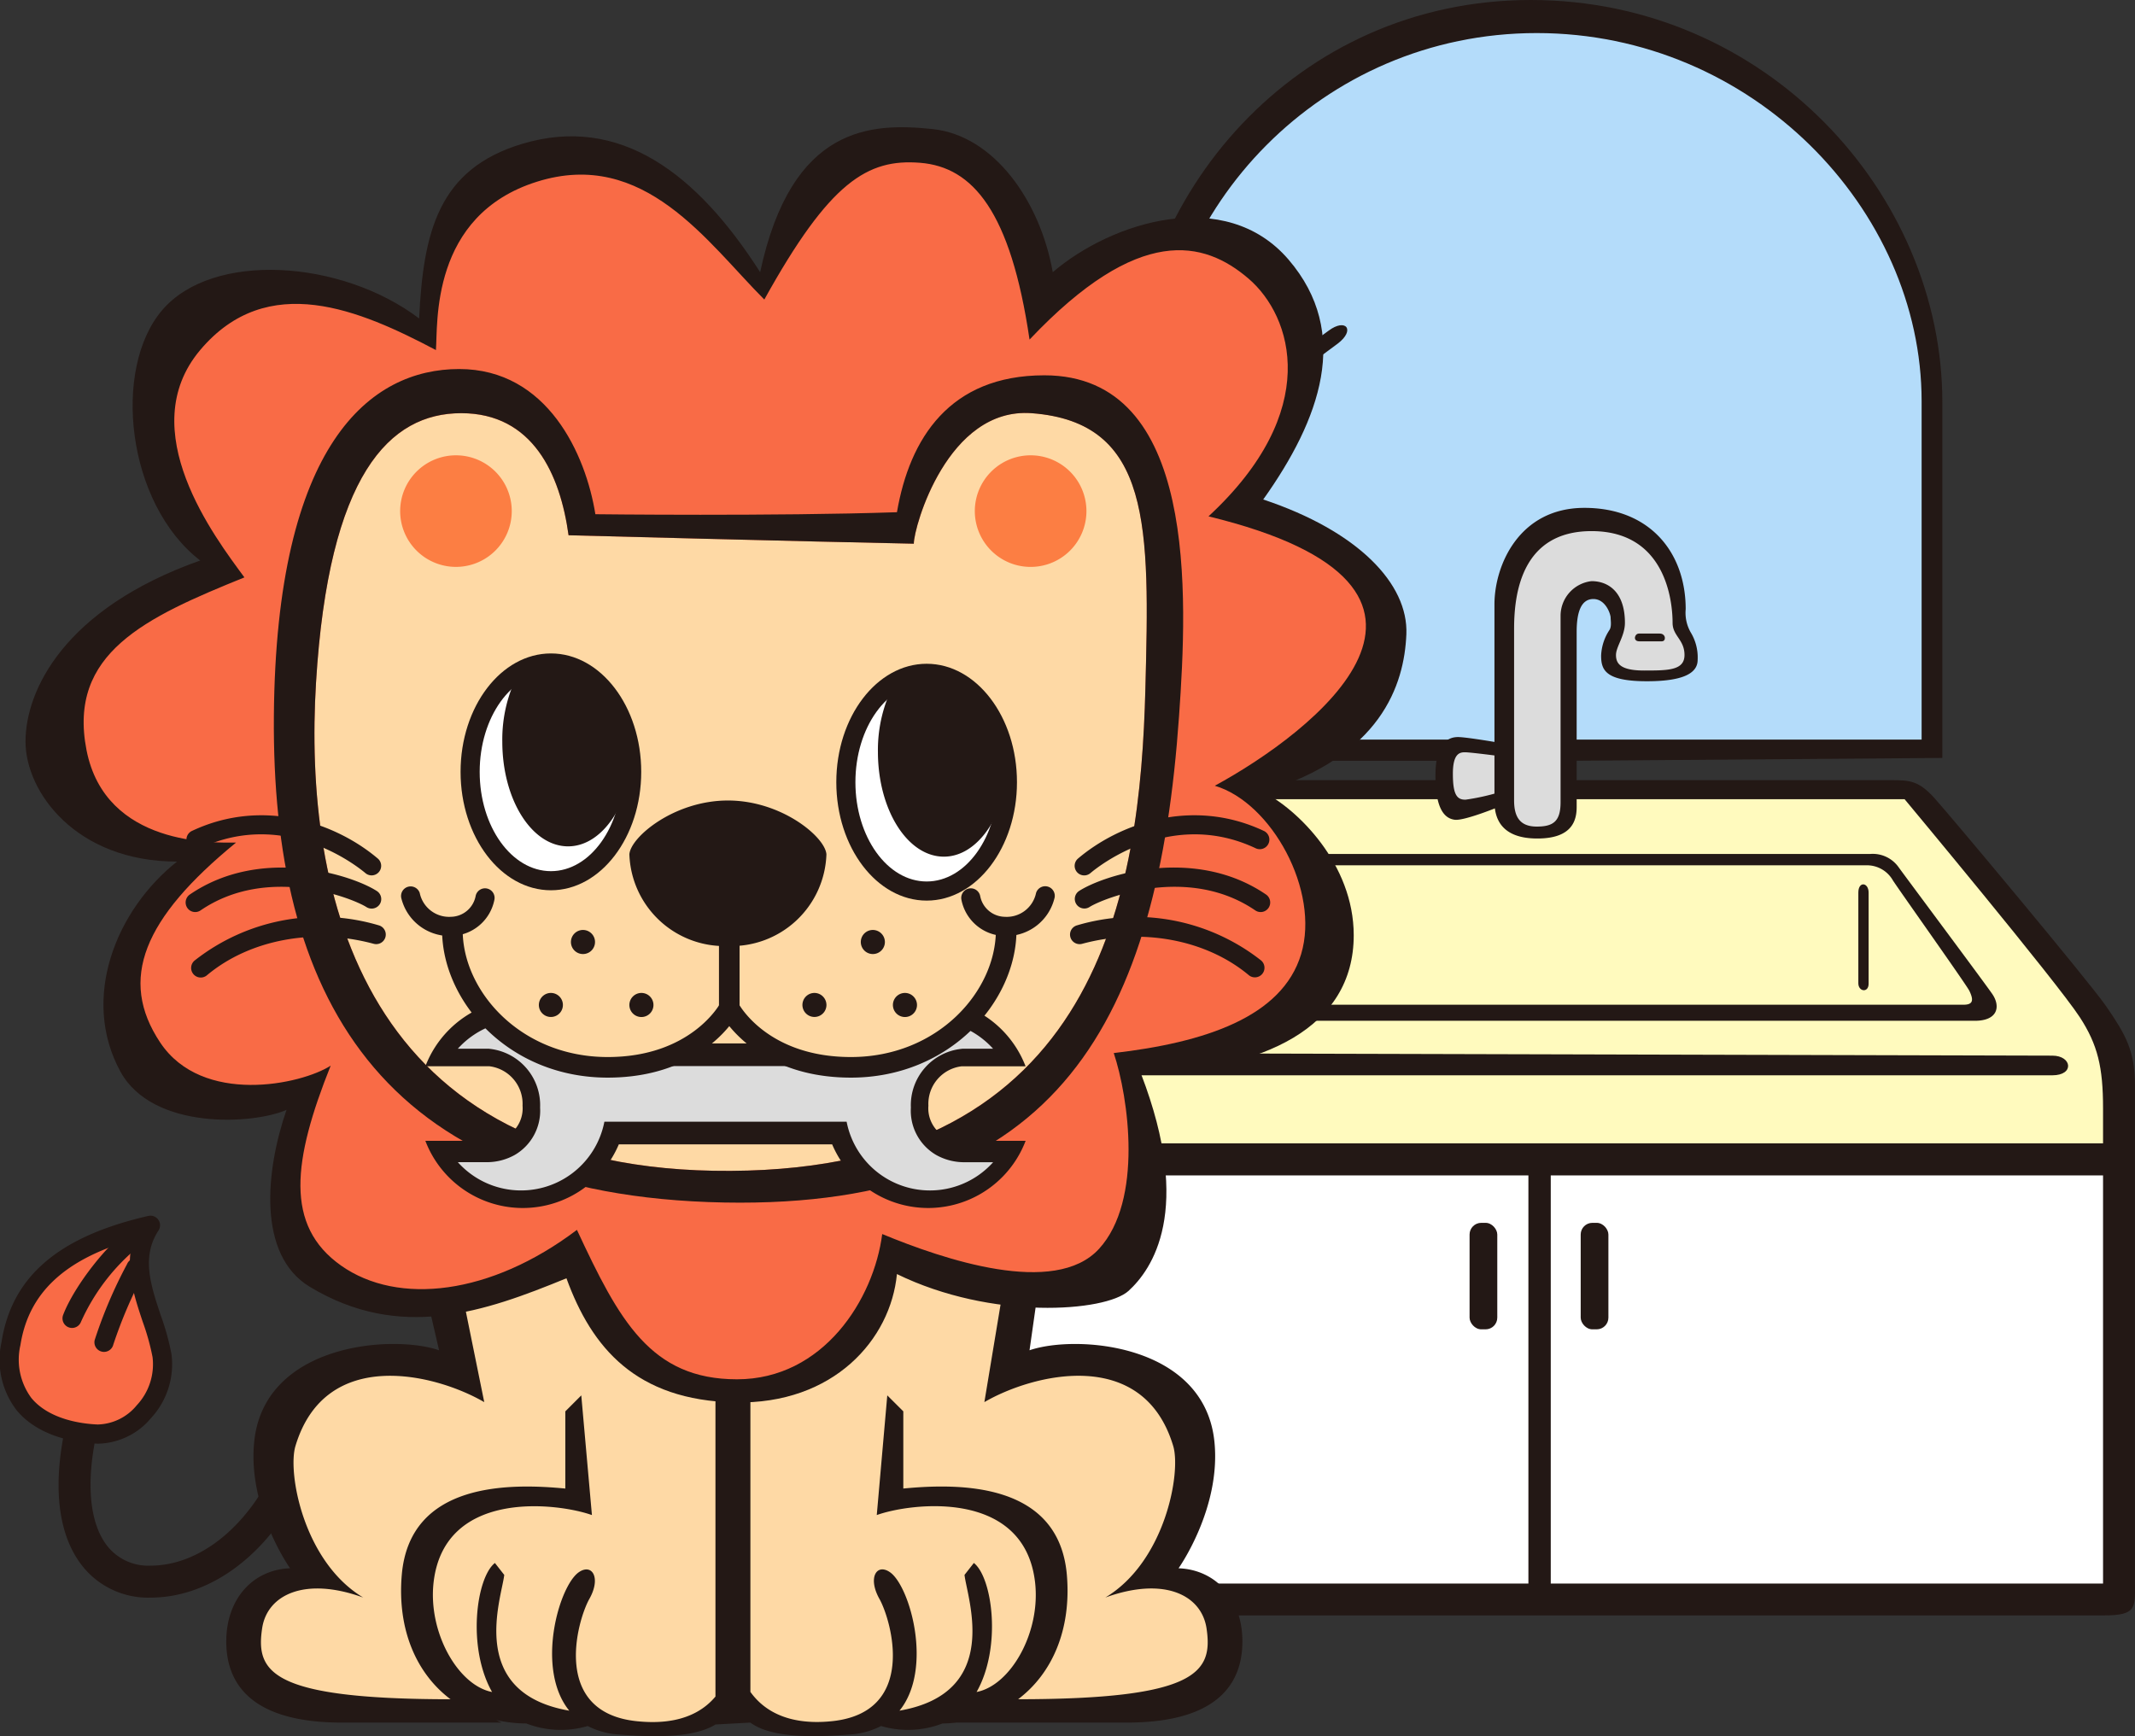
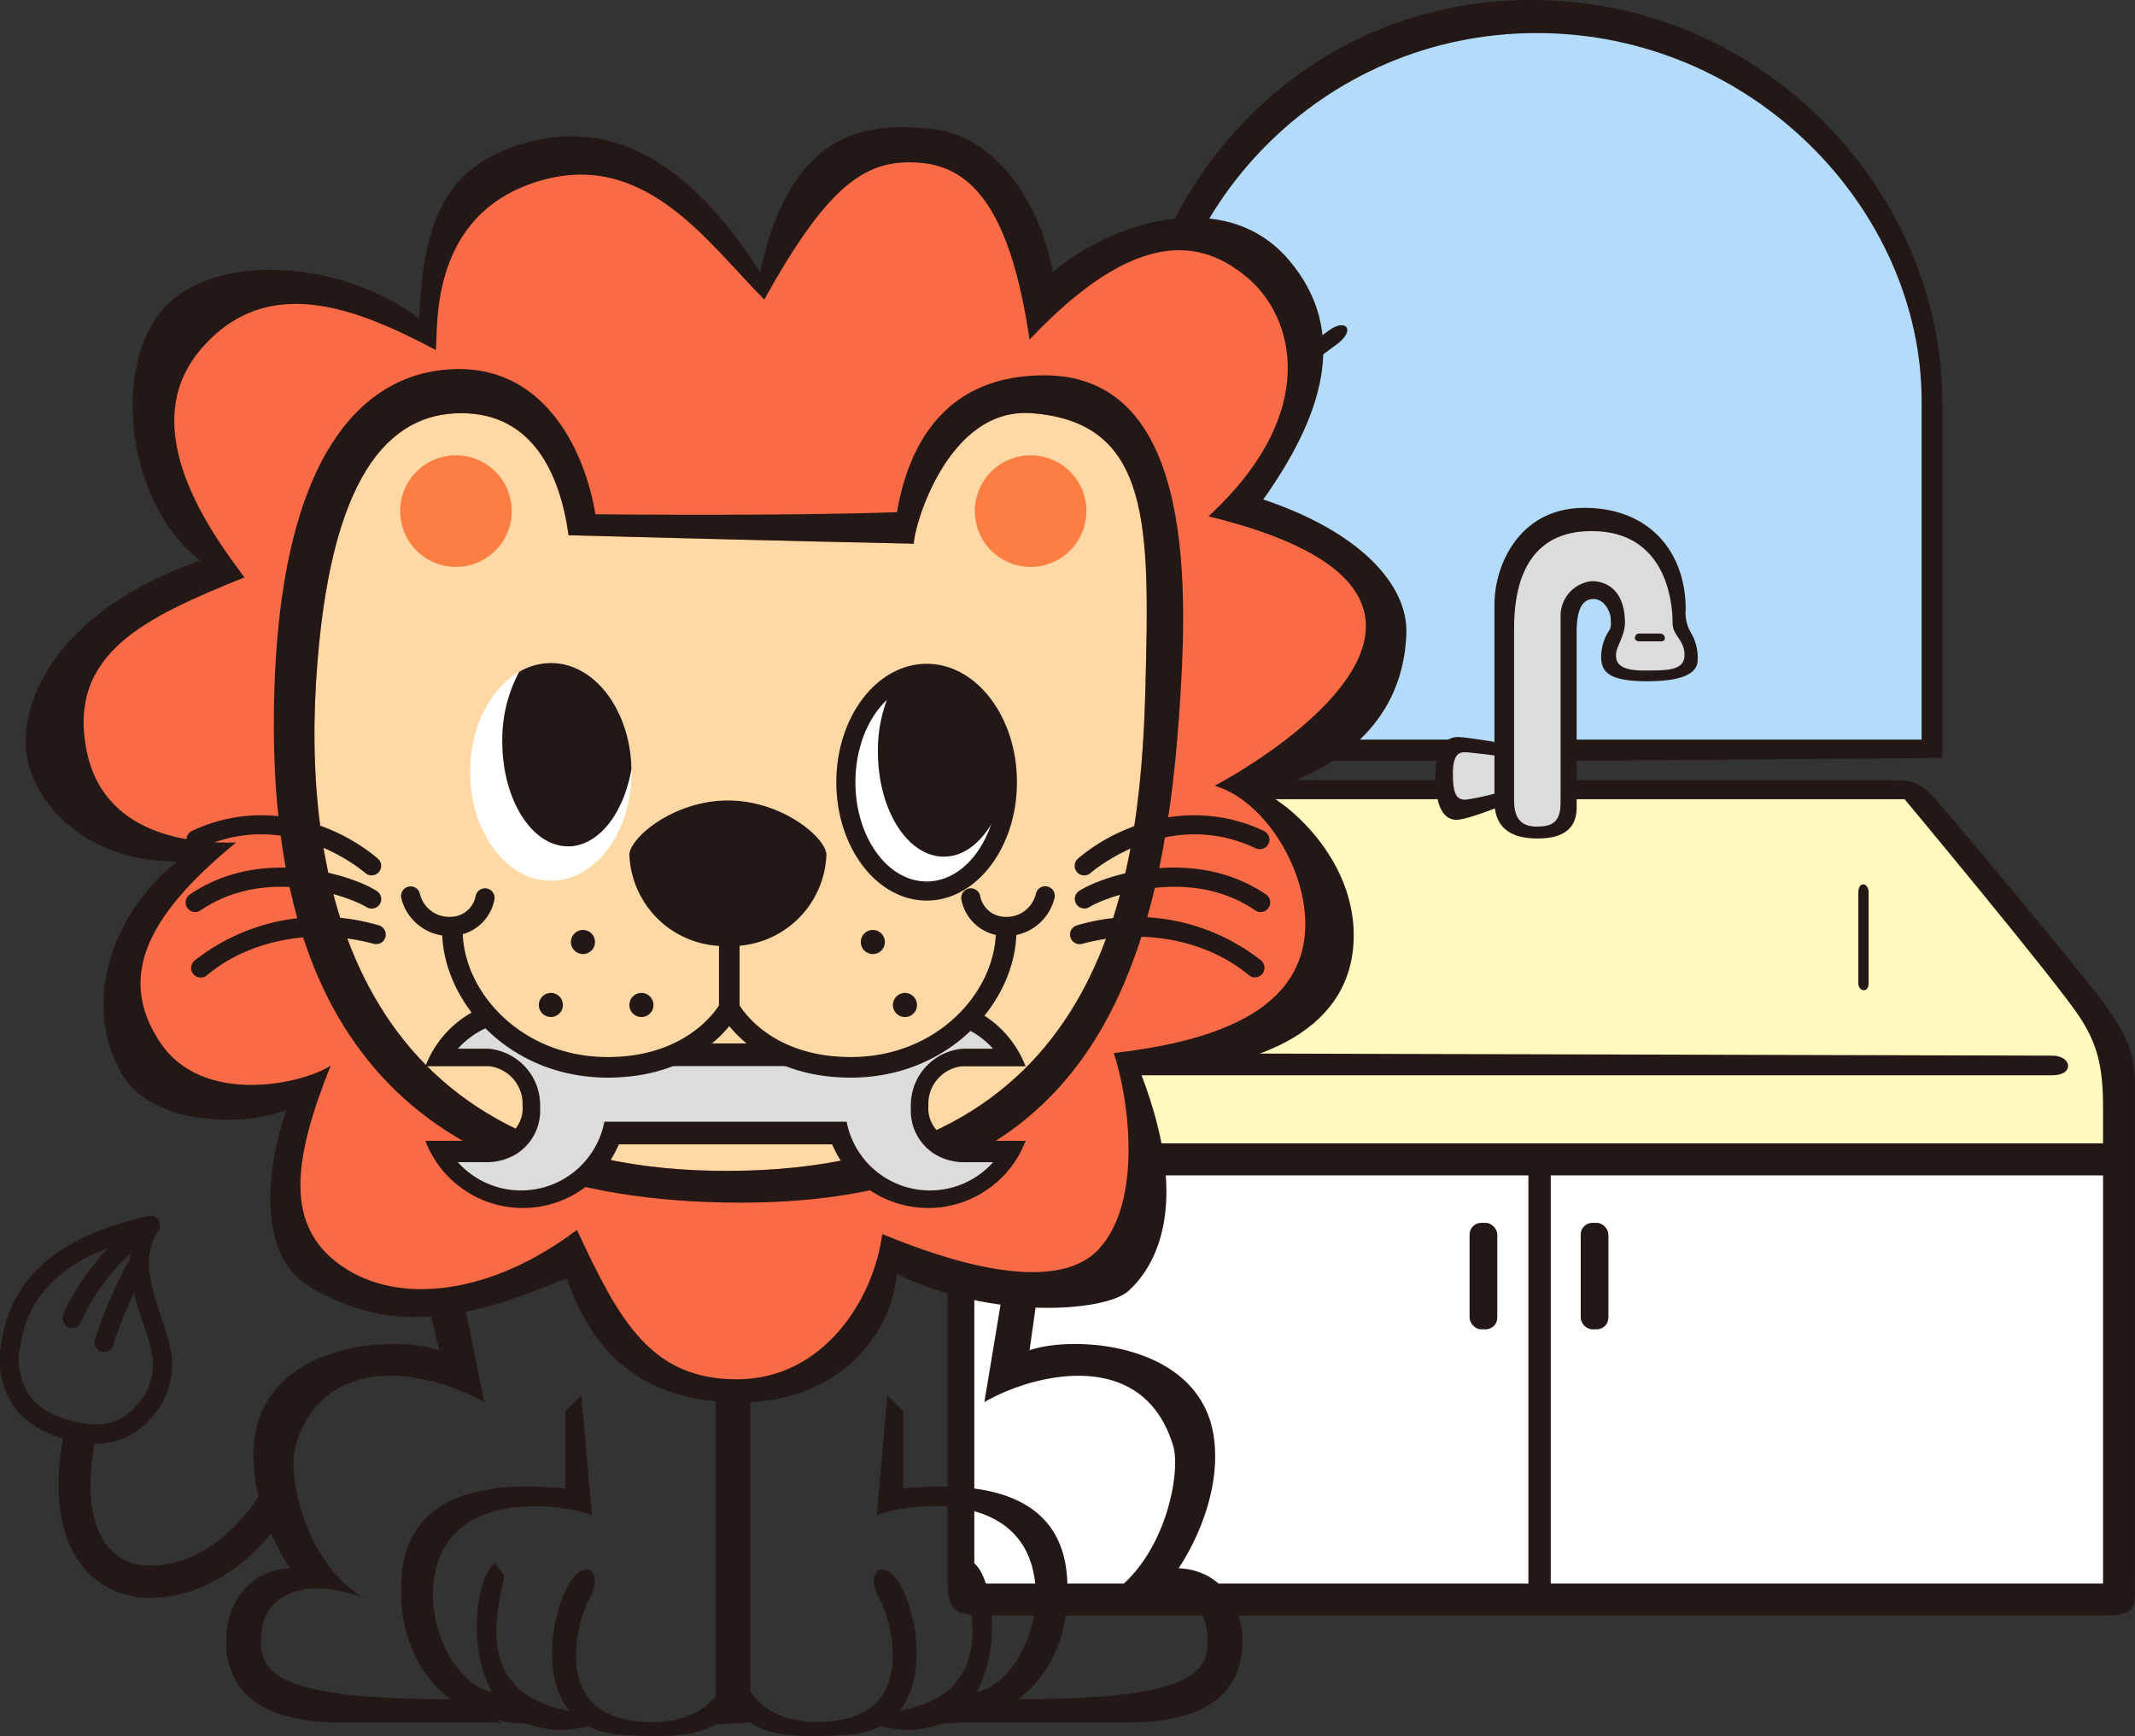
<svg xmlns="http://www.w3.org/2000/svg" width="182.761" height="148.635" viewBox="0 0 182.761 148.635">
  <rect x="0" y="0" width="182.761" height="148.635" fill="#333333" stroke="none" />
  <g transform="translate(77.143 62.738)">
    <g transform="translate(-77.143 -62.738)">
      <g transform="translate(81.109)">
        <rect width="98.905" height="37.009" transform="translate(0.969 99.526)" fill="#fff" />
        <path d="M149.61,57.142h-62.7S71.553,76.212,70.421,77.5s-1.131,4.525-1.131,5.98v5.5H168.2V82.838a14.636,14.636,0,0,0-2.1-6.949C164.64,73.626,151.55,58.92,151.55,58.92S150.9,57.142,149.61,57.142Z" transform="translate(-68.321 10.546)" fill="#fffabe" />
        <path d="M116.225,1.478c-10.181,0-33.292,7.273-33.292,33.131V63.537h67.23V34.447C150.163,29.6,146.446,1.478,116.225,1.478Z" transform="translate(-65.803 0.273)" fill="#b4dcfa" />
        <path d="M109.615,57.477s-3.178-.592-3.663-.592-1.455.216-1.508,2.586.592,3.125,1.347,3.125a23.54,23.54,0,0,0,3.5-.862s.322,2.639,2.8,2.639,3.072-1.453,3.072-2.208v-16.7c0-.808.214-1.831,1.939-1.831s2.1,1.831,2.1,2.639-.646,1.778-.646,2.748.7,1.885,3.231,1.885,3.717-.646,3.717-1.724a6.451,6.451,0,0,0-1.023-2.639s1.292-8.728-7.811-8.728c-2.747,0-6.9,2.048-6.9,6.465S109.615,57.477,109.615,57.477Z" transform="translate(-61.833 6.979)" fill="#dcdcdc" />
        <path d="M167.466,127.892c2.908,0,2.652-.719,2.652-3.014V82.495c0-2.907-.764-4.283-2.447-6.732-1.443-2.1-13.312-16.285-14.689-17.815s-2.123-1.566-3.806-1.566h-27.5v1.632H150.4S163.406,73.621,165.4,76.681c1.538,2.366,1.989,4.285,1.989,7.8v40.685H70.766V84.483c0-3.518.451-5.437,1.989-7.8,1.989-3.06,15-18.666,15-18.666h22.836V56.382H88.974c-1.683,0-1.989.086-3.367,1.617S72.362,73.664,70.919,75.763c-1.683,2.448-2.447,3.825-2.447,6.732v42.384c0,2.295.306,3.014,3.213,3.014Z" transform="translate(-68.472 10.406)" fill="#231815" />
        <path d="M124.827,47.416a3.37,3.37,0,0,1-.46-2.04c0-4.845-3.06-8.671-8.67-8.671s-7.7,4.948-7.7,8.262V61.85c0,1.529.662,3.162,3.672,3.162s3.365-1.58,3.365-2.7V47.314c0-1.632.358-2.805,1.429-2.805s1.478,1.326,1.478,1.581.1.764-.1,1.071a4.264,4.264,0,0,0-.713,2.193c0,1.224.357,2.194,3.927,2.194s4.336-.918,4.336-1.836A4.124,4.124,0,0,0,124.827,47.416ZM120.8,50.63c-2.041,0-2.4-.612-2.4-1.327s.765-1.632.765-2.754c0-2.652-1.429-3.57-2.856-3.57a2.986,2.986,0,0,0-2.652,2.958V61.9c0,1.632-.612,2.091-2.04,2.091s-1.939-.816-1.939-2.244V47.059c0-2.959.612-8.364,6.631-8.364,6.732,0,6.936,6.732,6.936,7.854s1.02,1.429,1.02,2.754S122.838,50.63,120.8,50.63Z" transform="translate(-61.177 6.774)" fill="#231815" />
        <path d="M120.454,46.453h-1.938c-.561,0-.407-.663-.025-.663h1.785C120.812,45.79,120.837,46.453,120.454,46.453Z" transform="translate(-59.304 8.451)" fill="#231815" />
        <path d="M109.127,58.014a19.322,19.322,0,0,1-2.792.612c-.8.038-1.11-.5-1.11-2.219s.575-1.836,1.033-1.836,2.793.306,2.793.306V53.731s-2.448-.422-3.29-.46-2.028.383-2.028,3.29.8,3.672,1.645,3.787,3.978-1.186,3.978-1.186Z" transform="translate(-61.964 9.832)" fill="#231815" />
        <path d="M74.684,76.1c-1.989,0-1.53,1.913,0,1.913h87.463c1.913,0,1.683-1.683,0-1.683S74.684,76.1,74.684,76.1Z" transform="translate(-67.57 14.045)" fill="#231815" />
        <rect width="99.072" height="2.744" transform="translate(1.223 97.884)" fill="#231815" />
        <rect width="1.913" height="37.028" transform="translate(49.726 99.251)" fill="#231815" />
        <rect width="2.372" height="9.117" rx="1.001" transform="translate(44.69 104.689)" fill="#231815" />
        <rect width="2.372" height="9.117" rx="1.001" transform="translate(54.202 104.689)" fill="#231815" />
        <path d="M115.979,0C95.858,0,81.6,16.785,81.6,34.683V65.131h26.726l2.014-1.811H84.051V34.35c0-16.422,13.974-31.519,32.438-31.519s32.946,15.1,32.946,31.519V63.32H119.483l.041,1.811,31.685-.243V34.44C151.209,16.542,136.1,0,115.979,0Z" transform="translate(-66.049)" fill="#231815" />
        <path d="M82.641,35.356s14.35-10.267,15.834-11.38,2.319-.062.789,1.1-16.56,12.2-16.56,12.2Z" transform="translate(-65.857 4.338)" fill="#231815" />
        <path d="M94.908,30.2c-1.008.756-7.941,5.729-12.293,8.846v1.9C87.153,37.608,94.641,32.1,95.7,31.3,97.228,30.14,96.393,29.089,94.908,30.2Z" transform="translate(-65.862 5.487)" fill="#231815" />
-         <path d="M155.919,73.757c-.435-.668-7.549-10.2-8.059-10.915a2.711,2.711,0,0,0-2.449-1.122H90.268a2.708,2.708,0,0,0-2.447,1.122c-.511.714-7.624,10.246-8.059,10.915C79.074,74.815,79.355,76,81.292,76h73.1C156.326,76,156.607,74.815,155.919,73.757Zm-2.486.867H82.248c-.8,0-.88-.383-.5-1.186.236-.5,5.891-8.454,6.541-9.448a2.558,2.558,0,0,1,2.334-1.3h54.429a2.555,2.555,0,0,1,2.332,1.3c.65.994,6.307,8.953,6.541,9.448C154.311,74.242,154.236,74.624,153.432,74.624Z" transform="translate(-66.451 11.391)" fill="#231815" />
        <path d="M88.46,64.619v7.765c0,.726.88.841.88.038v-7.8C89.34,63.739,88.46,63.624,88.46,64.619Z" transform="translate(-64.783 11.796)" fill="#231815" />
        <path d="M134.293,64.619v7.765c0,.726.88.841.88.038v-7.8C135.173,63.739,134.293,63.624,134.293,64.619Z" transform="translate(-56.324 11.796)" fill="#231815" />
      </g>
      <g transform="translate(0 10.894)">
-         <path d="M35.92,95.459v6.348s-9-3.4-13.329,2.174,0,14.093,1.554,14.87c-3.563-.155-7.6,4.494-7.279,6.2s2.015,6.348,20.29,5.731l2.946-.155,4.023,1.089,2.479-.933s8.06,2.791,12.554-.307l.922-.156c3.877,1.857,9.764,2.321,11.933.617,0,0,4.806.62,6.658-.461,0,0,12.552.612,14.875.307s9.3-2.164,8.675-6.348a5.871,5.871,0,0,0-6.348-5.113c2.944-6.2,8.673-21.227-12.548-17.664l1.708-15.026-48.5,2.636Z" transform="translate(3.109 5.095)" fill="#fed9a5" />
        <path d="M48.318,105.231s-10.775,7-19.178,3.231-4.417-16.7-4.417-16.7-10.558,2.8-13.467-3.448c-4.64-9.967,5.817-17.453,5.817-17.453s-11.636,2.047-12.928-8.3S17.935,46.3,17.935,46.3,6.946,32.182,15.78,25.826s20.147.97,20.147.97-2.37-11.959,9.481-14.545,18.639,10.02,18.639,10.02l.323.322s4.309-11.85,12.067-11.85,11.2,6.464,11.959,12.821c5.6-5.28,14.652-6.9,18.531-3.017s6.356,10.883-1.725,20.686c0,0,14.114,3.987,12.391,12.606s-12.606,11.528-12.606,11.528,10.451,5.817,6.573,15.622S95.4,88.854,95.4,88.854s4.525,13.036-1.833,17.992S75.9,104.907,75.9,104.907s-2.8,10.881-13.36,12.283S48.318,105.231,48.318,105.231Z" transform="translate(0.75 -8.911)" fill="#f96b46" />
        <path d="M64.312,23.478C59.45,18.616,54.041,10.5,44.854,13.389S36.38,25.64,36.2,27.8c-6.487-3.422-14.411-6.847-20.18,0s1.266,16.038,3.787,19.462c-8.47,3.427-15.136,6.485-13.518,14.776s11,7.929,12.8,7.929C11.16,76.453,9,81.682,12.6,87.09s12.071,3.6,14.591,1.976c-3.241,8.11-3.965,13.7.9,17.123s12.793,2.524,20.18-3.064c3.609,7.747,6.307,12.793,13.7,12.793s11.714-6.847,12.433-12.436c5.225,2.164,14.771,5.409,18.561,1.266s2.524-12.973,1.258-16.76c7.753-.9,14.417-3.062,16.04-8.471s-2.521-12.973-7.389-14.414c8.287-4.506,24.685-16.933-.54-23.063,9.731-9.009,7.207-17.118,3.419-20.36S96.388,17,87.015,26.905C85.4,15.914,82.157,12.134,77.652,11.771S69.9,13.389,64.312,23.478Z" transform="translate(1.115 -8.728)" fill="none" />
        <path d="M44.478,40.318c-.718-5.22-3.06-10.451-9.189-10.451S23.94,35.1,22.858,52.932s3.778,41.987,35.5,41.8,35.055-24.143,35.5-41.261c.36-13.881.548-22.838-9.734-23.61-7.2-.538-10.089,9.734-10.089,11.172C65.2,40.862,44.478,40.318,44.478,40.318Z" transform="translate(4.193 -5.385)" fill="#fed9a5" />
        <path d="M44.367,10.615c8.35-2.5,14.955,2.524,20.364,10.989,2.7-12.616,9.545-12.8,14.774-12.25s9.187,6.127,10.274,12.25c5.043-4.32,14.774-7.387,20.183-1.078s2.7,13.7-2.167,20.538c8.108,2.7,12.431,7.209,12.253,11.539s-2.164,10.447-12.253,13.506c2.88,1.443,7.747,6.129,7.747,12.26,0,7.929-7.747,11.529-18.2,11.887,4.5,11.718.9,16.76-1.078,18.562s-11.718,2.521-19.825-1.442c-.535,5.586-5.4,11.169-13.874,10.989s-12.253-4.685-14.416-10.629c-7.024,2.884-14.235,5.406-21.982.724-4.485-2.717-3.785-9.914-1.981-15.138-2.882,1.258-11.456,1.745-14.211-3.267C6.533,83.77,9.591,76.2,14.817,72.063c-8.651,0-12.973-5.954-12.973-10.276s3.245-11.35,14.952-15.5c-6.3-4.865-7.565-16.4-3.245-21.443s15.32-4.322,21.987.721C35.9,18.182,37.164,12.775,44.367,10.615Zm20.72,13.331c-4.863-4.863-10.271-12.973-19.459-10.089s-8.473,12.251-8.653,14.414c-6.487-3.422-14.411-6.847-20.18,0s1.266,16.038,3.787,19.462C12.113,51.16,5.446,54.219,7.064,62.51s11,7.929,12.8,7.929C11.935,76.921,9.771,82.15,13.376,87.558s12.071,3.6,14.591,1.976c-3.241,8.11-3.965,13.7.9,17.123s12.793,2.524,20.18-3.064c3.609,7.747,6.307,12.793,13.7,12.793s11.714-6.847,12.433-12.436c5.225,2.164,14.771,5.409,18.561,1.266S96.266,92.243,95,88.456c7.753-.9,14.417-3.062,16.04-8.471s-2.521-12.973-7.389-14.414c8.287-4.506,24.685-16.933-.54-23.063,9.731-9.009,7.207-17.118,3.419-20.36s-9.365-4.684-18.739,5.225C86.172,16.382,82.932,12.6,78.427,12.239S70.677,13.857,65.088,23.946Z" transform="translate(0.34 -9.196)" fill="#231815" />
        <path d="M73.129,38.928c1.083-6.311,4.507-11.72,12.618-11.72C98.894,27.208,98,46.131,97.276,56.4,95.467,82.161,87.189,98.561,58.357,98.026c-29.9-.558-38.745-18.2-38.565-41.623S28.083,26.67,35.653,26.67,46.5,34,47.313,39.1C47.313,39.1,62.677,39.283,73.129,38.928ZM45.019,40.9c-.718-5.22-3.06-10.451-9.189-10.451S24.481,35.683,23.4,53.518s3.778,41.987,35.5,41.8S93.95,71.18,94.394,54.062c.36-13.881.548-22.838-9.734-23.61-7.2-.538-10.089,9.734-10.089,11.172C65.742,41.449,45.019,40.9,45.019,40.9Z" transform="translate(3.652 -5.971)" fill="#231815" />
        <path d="M35.506,73.535a5.99,5.99,0,0,0-3.191,3.191c3.515.121,3.515,0,3.515,0s3.353.566,3.434,3.6-.484,4.443-3.434,4.443h-3.8s1.01,3.92,6.1,4.283,7.919-4.283,8.4-5.576c1.536.121,19.07-.081,19.07-.081s1.939,5.454,7.354,5.656a8.083,8.083,0,0,0,7.515-3.878h-4.4c-.929,0-3.151-1.536-3.151-4.324a3.912,3.912,0,0,1,3.434-3.757h4.161s-1.656-3.233-3.434-3.555c-1.334,2.383-6.343,4.4-9.7,4.4A25.924,25.924,0,0,1,59.91,76.4H51.991a15.738,15.738,0,0,1-9.01,1.051A14.626,14.626,0,0,1,35.506,73.535Z" transform="translate(5.911 2.678)" fill="#dcdcdc" />
        <g transform="translate(71.59 45.932)">
          <path d="M74.954,57.984c0,5.148-3.089,9.317-6.911,9.317s-6.917-4.168-6.917-9.317,3.1-9.32,6.917-9.32S74.954,52.832,74.954,57.984Z" transform="translate(-60.308 -47.844)" fill="#fff" />
          <path d="M68.171,68.248c-4.266,0-7.735-4.548-7.735-10.137s3.47-10.139,7.735-10.139,7.73,4.549,7.73,10.139S72.433,68.248,68.171,68.248Zm0-18.637c-3.362,0-6.1,3.813-6.1,8.5s2.735,8.5,6.1,8.5,6.092-3.812,6.092-8.5S71.531,49.611,68.171,49.611Z" transform="translate(-60.436 -47.972)" fill="#231815" />
        </g>
        <g transform="translate(39.426 45.05)">
          <path d="M47.8,57.236c0,5.152-3.091,9.32-6.908,9.32s-6.917-4.168-6.917-9.32,3.1-9.317,6.917-9.317S47.8,52.087,47.8,57.236Z" transform="translate(-33.156 -47.099)" fill="#fff" />
-           <path d="M41.02,67.5c-4.267,0-7.736-4.548-7.736-10.139s3.47-10.136,7.736-10.136,7.728,4.548,7.728,10.136S45.281,67.5,41.02,67.5Zm0-18.636c-3.362,0-6.1,3.812-6.1,8.5s2.735,8.5,6.1,8.5,6.089-3.813,6.089-8.5S44.377,48.866,41.02,48.866Z" transform="translate(-33.284 -47.227)" fill="#231815" />
        </g>
        <path d="M38.47,37.685A4.776,4.776,0,1,1,33.7,32.906,4.774,4.774,0,0,1,38.47,37.685Z" transform="translate(5.337 -4.82)" fill="#fc7e43" />
        <path d="M80,37.685a4.777,4.777,0,1,1-4.776-4.779A4.776,4.776,0,0,1,80,37.685Z" transform="translate(13.001 -4.82)" fill="#fc7e43" />
        <path d="M77.953,62.623a.819.819,0,1,0,1.055,1.253c.679-.576,6.872-5.541,14.122-2.143a.821.821,0,1,0,.7-1.484C87.62,57.338,81.39,59.707,77.953,62.623Z" transform="translate(14.332 -0.019)" fill="#231815" />
        <path d="M78.032,64.71a.819.819,0,0,0,.891,1.374c1.1-.711,8.393-3.683,14.2.283a.815.815,0,0,0,1.134-.214.825.825,0,0,0-.213-1.144C87.93,60.832,80.166,63.328,78.032,64.71Z" transform="translate(14.332 0.679)" fill="#231815" />
        <path d="M77.931,66.981a.82.82,0,0,0,.43,1.583c5.149-1.389,10.622-.358,14.265,2.681a.82.82,0,1,0,1.051-1.26A17.445,17.445,0,0,0,77.931,66.981Z" transform="translate(14.271 1.343)" fill="#231815" />
        <g transform="translate(75.156 46.752)">
          <path d="M69.09,64.357c2.6,0,4.77-2.823,5.421-6.638-.108-5.023-3.144-9.055-6.9-9.055a5.392,5.392,0,0,0-2.709.749,12.257,12.257,0,0,0-1.459,5.973C63.447,60.338,65.969,64.357,69.09,64.357Z" transform="translate(-63.447 -48.664)" fill="#231815" />
        </g>
        <path d="M53.919,70.311a8.132,8.132,0,0,0,8.432-7.845c-.095-1.475-3.824-4.612-8.432-4.612s-8.339,3.137-8.436,4.612A8.139,8.139,0,0,0,53.919,70.311Z" transform="translate(8.393 -0.216)" fill="#231815" />
        <path d="M73.378,68.312c-.1,0-.2,0-.295-.009a3.833,3.833,0,0,1-3.608-3.121.819.819,0,1,1,1.616-.269,2.188,2.188,0,0,0,2.1,1.754,2.566,2.566,0,0,0,2.678-2.039.819.819,0,0,1,1.566.483A4.253,4.253,0,0,1,73.378,68.312Z" transform="translate(12.82 0.928)" fill="#231815" />
        <path d="M64.268,68.236a1.031,1.031,0,1,1-1.032-1.026A1.036,1.036,0,0,1,64.268,68.236Z" transform="translate(11.481 1.511)" fill="#231815" />
-         <path d="M60.044,72.789a1.028,1.028,0,1,1-1.026-1.027A1.033,1.033,0,0,1,60.044,72.789Z" transform="translate(10.702 2.351)" fill="#231815" />
        <path d="M66.588,72.789a1.031,1.031,0,1,1-1.032-1.027A1.035,1.035,0,0,1,66.588,72.789Z" transform="translate(11.909 2.351)" fill="#231815" />
        <path d="M13.968,60.249a.821.821,0,1,0,.7,1.484c7.248-3.4,13.441,1.567,14.126,2.143a.818.818,0,1,0,1.052-1.253C26.409,59.707,20.179,57.338,13.968,60.249Z" transform="translate(2.491 -0.019)" fill="#231815" />
        <path d="M13.773,65.009a.826.826,0,0,0-.214,1.144.817.817,0,0,0,1.135.214c5.806-3.966,13.1-.994,14.2-.283a.829.829,0,0,0,1.137-.243.82.82,0,0,0-.246-1.131C27.649,63.328,19.883,60.832,13.773,65.009Z" transform="translate(2.475 0.679)" fill="#231815" />
        <path d="M14.123,69.984a.822.822,0,1,0,1.055,1.26c3.644-3.038,9.11-4.07,14.26-2.681a.82.82,0,1,0,.429-1.583A17.446,17.446,0,0,0,14.123,69.984Z" transform="translate(2.551 1.343)" fill="#231815" />
        <g transform="translate(42.994 45.87)">
          <path d="M41.933,63.612c2.6,0,4.775-2.823,5.424-6.638-.108-5.023-3.145-9.055-6.893-9.055a5.442,5.442,0,0,0-2.715.746A12.284,12.284,0,0,0,36.3,54.637C36.3,59.6,38.818,63.612,41.933,63.612Z" transform="translate(-36.296 -47.919)" fill="#231815" />
        </g>
        <path d="M33.078,68.312a4.257,4.257,0,0,1-4.062-3.2.82.82,0,0,1,1.566-.486,2.569,2.569,0,0,0,2.681,2.04,2.19,2.19,0,0,0,2.1-1.754.819.819,0,1,1,1.616.27,3.835,3.835,0,0,1-3.609,3.12C33.273,68.308,33.176,68.312,33.078,68.312Z" transform="translate(5.348 0.928)" fill="#231815" />
        <path d="M41.259,68.236a1.031,1.031,0,1,0,1.032-1.026A1.035,1.035,0,0,0,41.259,68.236Z" transform="translate(7.614 1.511)" fill="#231815" />
        <path d="M45.482,72.789a1.031,1.031,0,1,0,1.026-1.027A1.033,1.033,0,0,0,45.482,72.789Z" transform="translate(8.394 2.351)" fill="#231815" />
        <path d="M38.941,72.789a1.029,1.029,0,1,0,1.029-1.027A1.032,1.032,0,0,0,38.941,72.789Z" transform="translate(7.187 2.351)" fill="#231815" />
        <path d="M97.868,117.164s3.641-5.12,3.073-10.812C100.1,97.908,89.1,97.133,85.111,98.5l.687-4.84-2.843-1.021-1.709,10.3c4.1-2.393,13.588-4.833,16.165,3.756.687,2.277-.687,9.9-5.808,12.973,5.013-1.819,8.218-.23,8.658,2.621.561,3.741-.7,6.08-16.127,6.087,2.909-2.191,4.571-5.956,4.173-10.647-.687-7.96-9.224-7.85-14-7.392v-6.608l-1.372-1.367-.9,10.246c2.843-1.025,12.572-2.3,13.544,5.7.527,4.32-2.079,8.887-5,9.448,2.17-3.824,1.354-9.8-.233-11.046l-.8,1.021c.224,2.007,3.247,10.094-5.565,11.623,2.9-3.577.893-10.653-.808-11.847-1.137-.8-1.936.45-.911,2.278s3.308,9.736-4.1,10.474c-1.786.18-5.02.171-6.945-2.511V101.688H58.226v26.458c-1.945,2.321-4.989,2.285-6.7,2.114-7.4-.738-5.121-8.653-4.094-10.474s.226-3.075-.911-2.278c-1.7,1.194-3.715,8.269-.81,11.847-8.807-1.529-5.793-9.616-5.565-11.623l-.8-1.021c-1.594,1.247-2.406,7.222-.242,11.046-2.915-.561-5.519-5.128-5-9.448.975-7.992,10.7-6.721,13.547-5.7l-.911-10.246-1.366,1.367v6.608c-4.779-.458-13.318-.569-14,7.392-.4,4.691,1.258,8.455,4.173,10.647-15.43-.007-16.688-2.347-16.124-6.087.432-2.851,3.64-4.441,8.65-2.621-5.12-3.07-6.489-10.7-5.8-12.973,2.575-8.589,12.062-6.149,16.161-3.756l-1.711-8.429-2.841,1.029.685,2.959c-3.988-1.367-14.986-.592-15.827,7.852-.569,5.692,3.072,10.812,3.072,10.812-3.185.118-5.462,2.625-5.462,6.265s2.162,6.947,9.906,6.947H39.921l-.466-.219a11.826,11.826,0,0,0,2.575.294,8.216,8.216,0,0,0,5.262.219,6.679,6.679,0,0,0,2.645.725c4.357.355,6.844.031,8.288-.854l2.984-.165c1.4,1.012,3.924,1.392,8.537,1.019a6.693,6.693,0,0,0,2.653-.725,8.223,8.223,0,0,0,5.262-.219c.415,0,.81-.037,1.209-.075H93.427c7.74,0,9.906-3.3,9.906-6.947S101.057,117.283,97.868,117.164Z" transform="translate(3.019 6.204)" fill="#231815" />
        <g transform="translate(0 93.183)">
-           <path d="M12.758,88.553C6.271,90.037,1.717,92.878.812,98.686c-.981,6.234,4.325,7.623,7.394,7.741s6.07-3.416,5.534-6.718C13.169,96.182,10.367,92.191,12.758,88.553Z" transform="translate(0.127 -87.733)" fill="#f96b46" />
          <path d="M8.483,107.377c-.06,0-.12,0-.18,0-1.406-.054-4.891-.442-6.887-2.87A7.062,7.062,0,0,1,.13,98.686C1,93.078,5,89.645,12.7,87.881a.82.82,0,0,1,.867,1.25c-1.477,2.249-.666,4.692.2,7.277a21.865,21.865,0,0,1,.912,3.3,6.787,6.787,0,0,1-1.74,5.467A6.063,6.063,0,0,1,8.483,107.377Zm2.924-17.471c-5.879,1.679-8.962,4.576-9.658,9.033a5.513,5.513,0,0,0,.933,4.524c1.574,1.914,4.5,2.228,5.684,2.273a4.452,4.452,0,0,0,3.345-1.65,5.129,5.129,0,0,0,1.348-4.118,20.174,20.174,0,0,0-.848-3.043C11.48,94.73,10.67,92.3,11.406,89.906Z" transform="translate(0 -87.861)" fill="#231815" />
        </g>
        <path d="M5.337,97.277a.819.819,0,0,1-.766-1.112c.977-2.562,3.961-6.252,5.476-7.136a.819.819,0,0,1,.826,1.416,17.62,17.62,0,0,0-4.77,6.3A.82.82,0,0,1,5.337,97.277Z" transform="translate(0.833 5.517)" fill="#231815" />
        <path d="M7.643,98.955a.822.822,0,0,1-.795-1.019,39.377,39.377,0,0,1,2.733-6.427l.06-.122a.82.82,0,0,1,1.469.73l-.062.122a39.233,39.233,0,0,0-2.61,6.1A.821.821,0,0,1,7.643,98.955Z" transform="translate(1.259 5.889)" fill="#231815" />
        <path d="M12.1,117.755a7.169,7.169,0,0,1-5.7-2.546c-2.032-2.426-2.651-6.244-1.791-11.039a1.366,1.366,0,0,1,2.689.482c-.7,3.916-.277,7.043,1.2,8.8a4.463,4.463,0,0,0,3.6,1.566c3.639,0,7.286-2.514,9.754-6.725a1.366,1.366,0,0,1,2.357,1.382C21.252,114.737,16.723,117.755,12.1,117.755Z" transform="translate(0.782 8.125)" fill="#231815" />
        <path d="M66.944,79.987c-5.936,0-9.083-2.788-10.412-4.41-1.328,1.622-4.476,4.41-10.411,4.41-8.478,0-14.173-6.529-14.173-12.625a.881.881,0,0,1,1.763,0c0,5.245,4.987,10.862,12.411,10.862,7.138,0,9.608-4.546,9.632-4.593a.879.879,0,0,1,.779-.471h0a.881.881,0,0,1,.781.471c.1.184,2.548,4.593,9.632,4.593,7.424,0,12.409-5.617,12.409-10.862a.881.881,0,0,1,1.763,0C81.116,73.458,75.42,79.987,66.944,79.987Z" transform="translate(5.896 1.376)" fill="#231815" />
        <path d="M52.838,75.073a.882.882,0,0,1-.881-.88v-7.65a.881.881,0,0,1,1.763,0v7.65A.881.881,0,0,1,52.838,75.073Z" transform="translate(9.589 1.225)" fill="#231815" />
        <path d="M60.216,77.35H47.449l2.828-1.939h6.707Z" transform="translate(8.757 3.024)" fill="#231815" />
        <path d="M73.8,81.232a3.24,3.24,0,0,1,2.829-3.374h5.49a8.981,8.981,0,0,0-4.382-4.824l-.851,1.534a7.382,7.382,0,0,1,2.453,1.785H76.7l-.089.011A4.852,4.852,0,0,0,72.3,81.393a4.382,4.382,0,0,0,2.181,4.063,4.9,4.9,0,0,0,2.3.612h2.56A7.263,7.263,0,0,1,66.8,82.6H46.064a7.264,7.264,0,0,1-12.545,3.464H36.08a4.9,4.9,0,0,0,2.3-.612,4.384,4.384,0,0,0,2.181-4.063,4.853,4.853,0,0,0-4.315-5.028l-.089-.011H33.518a7.373,7.373,0,0,1,3.027-2.014l-.837-1.571a8.974,8.974,0,0,0-4.967,5.089h5.489a3.24,3.24,0,0,1,2.829,3.374,2.782,2.782,0,0,1-2.829,3.01H30.74a8.924,8.924,0,0,0,16.56.3H65.561a8.925,8.925,0,0,0,16.561-.3h-5.49A2.782,2.782,0,0,1,73.8,81.232Z" transform="translate(5.673 2.537)" fill="#231815" />
      </g>
    </g>
  </g>
</svg>